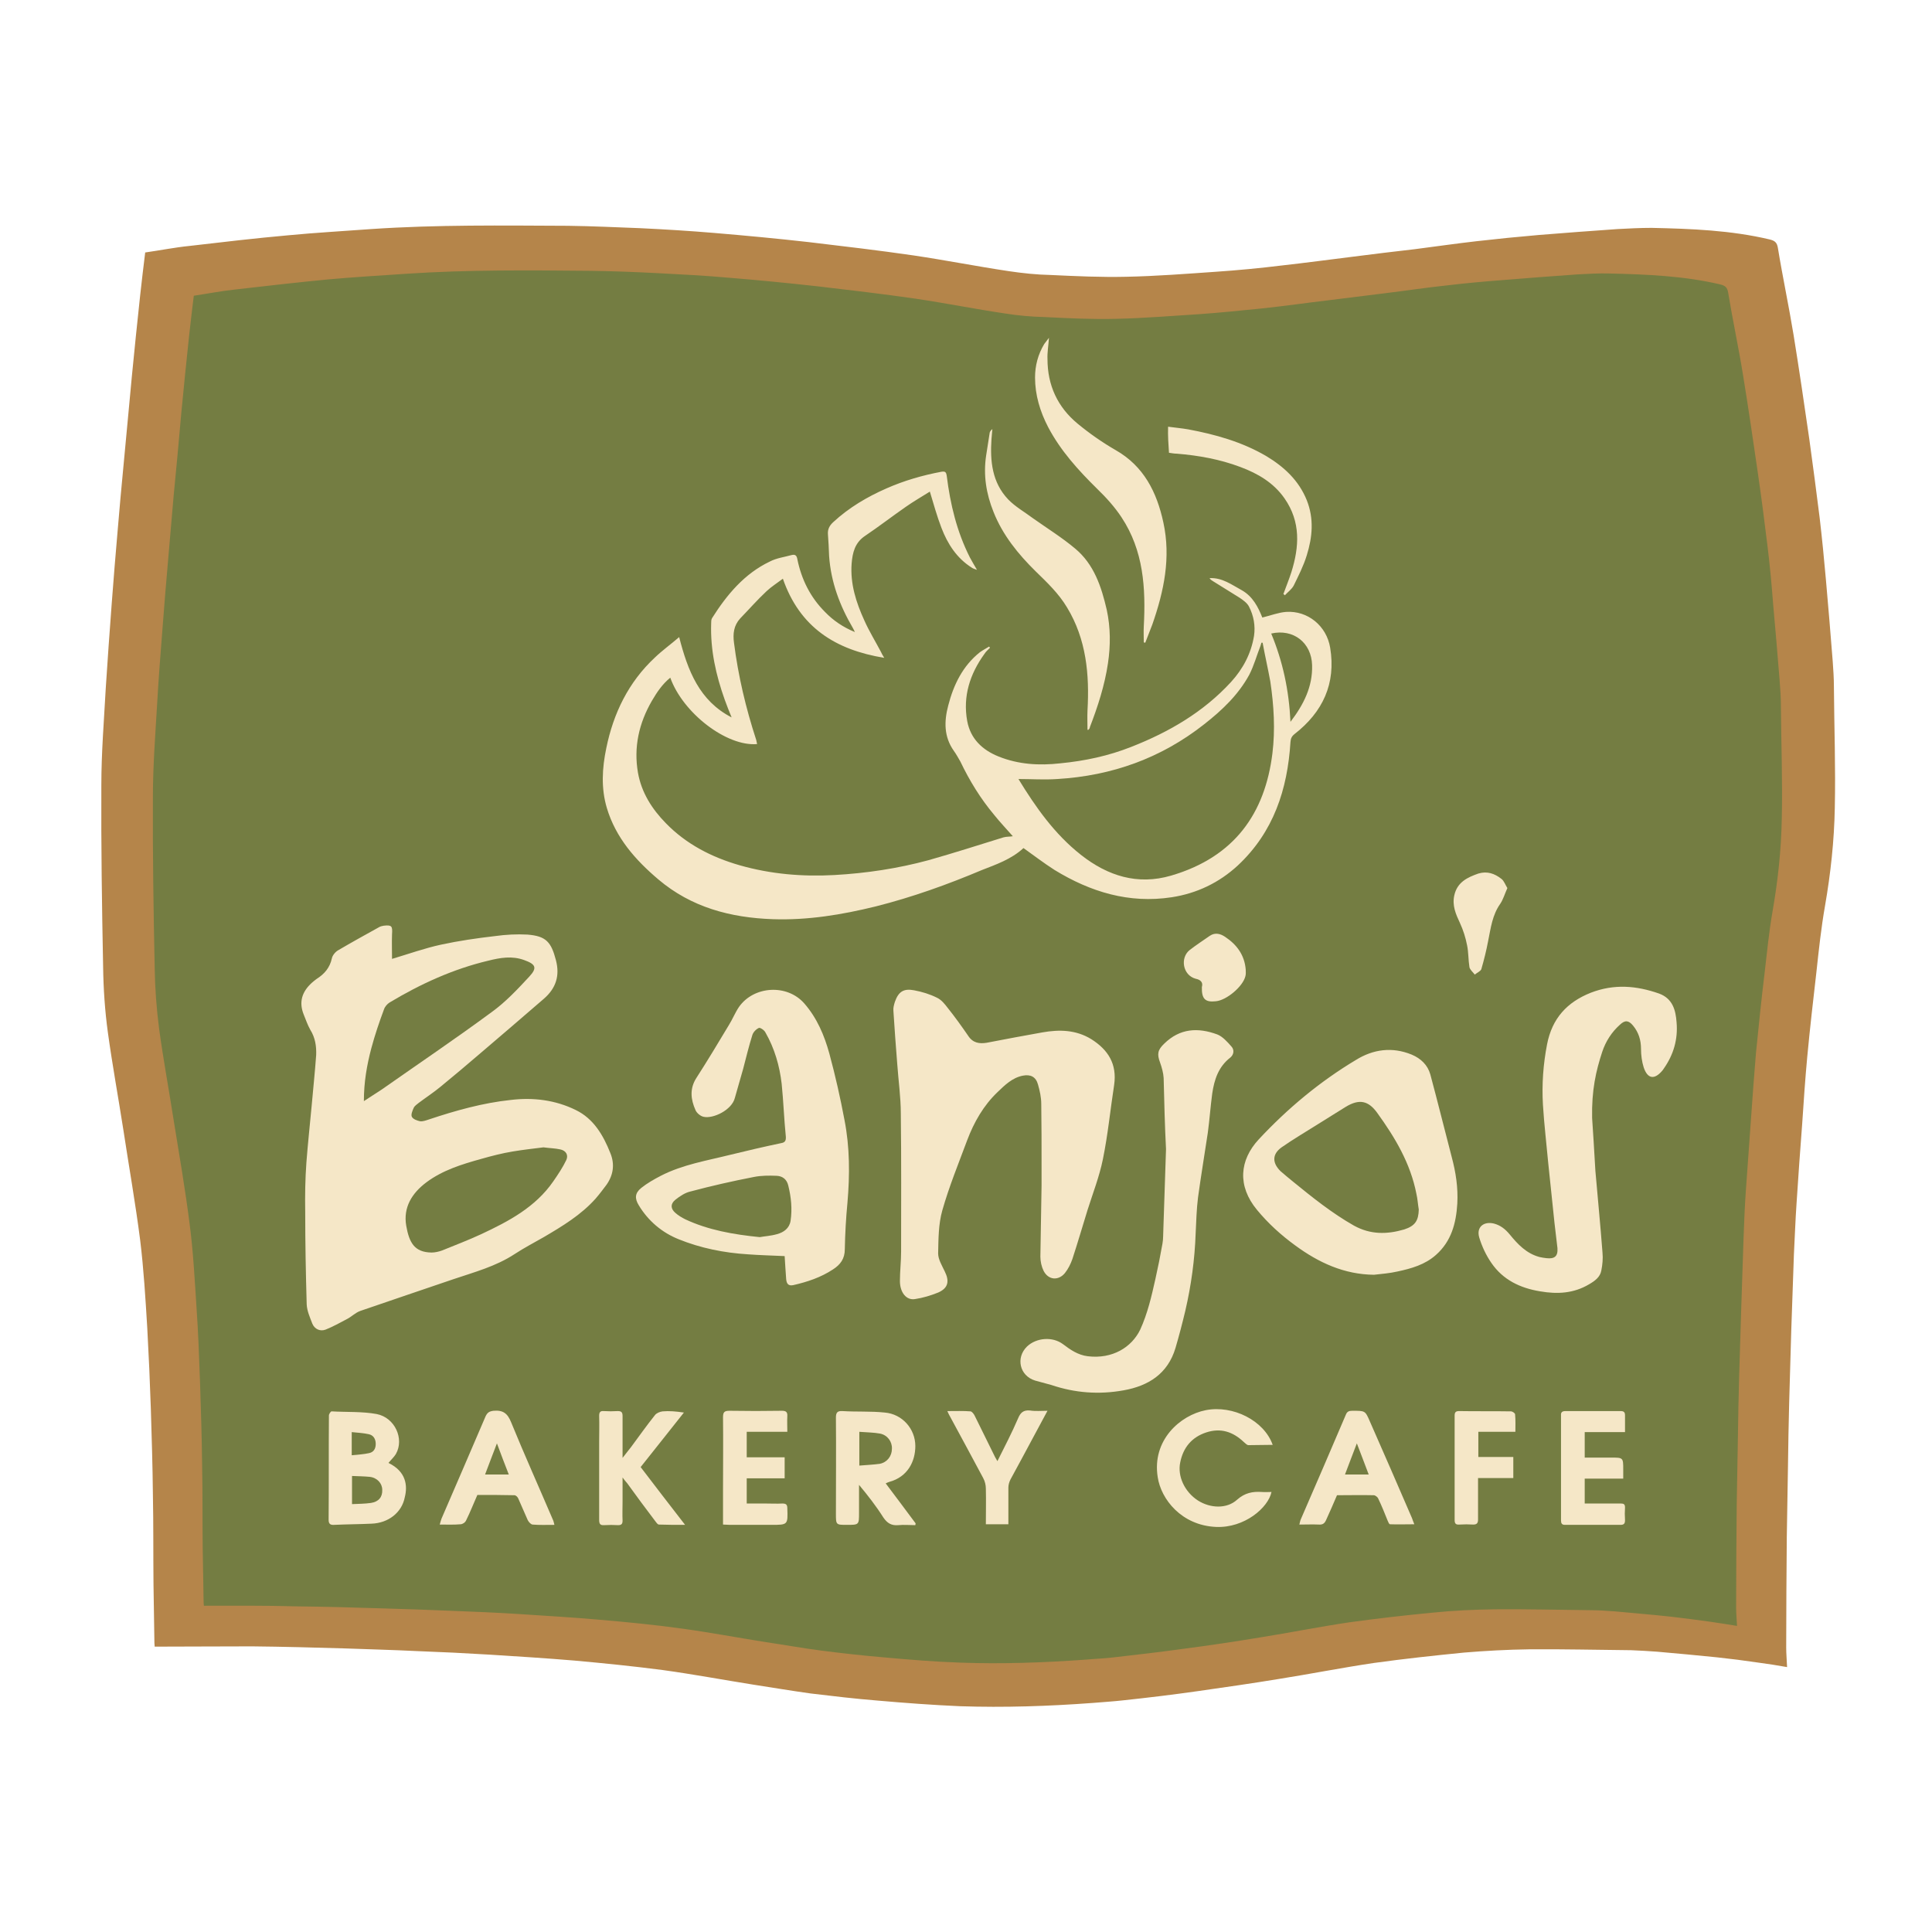
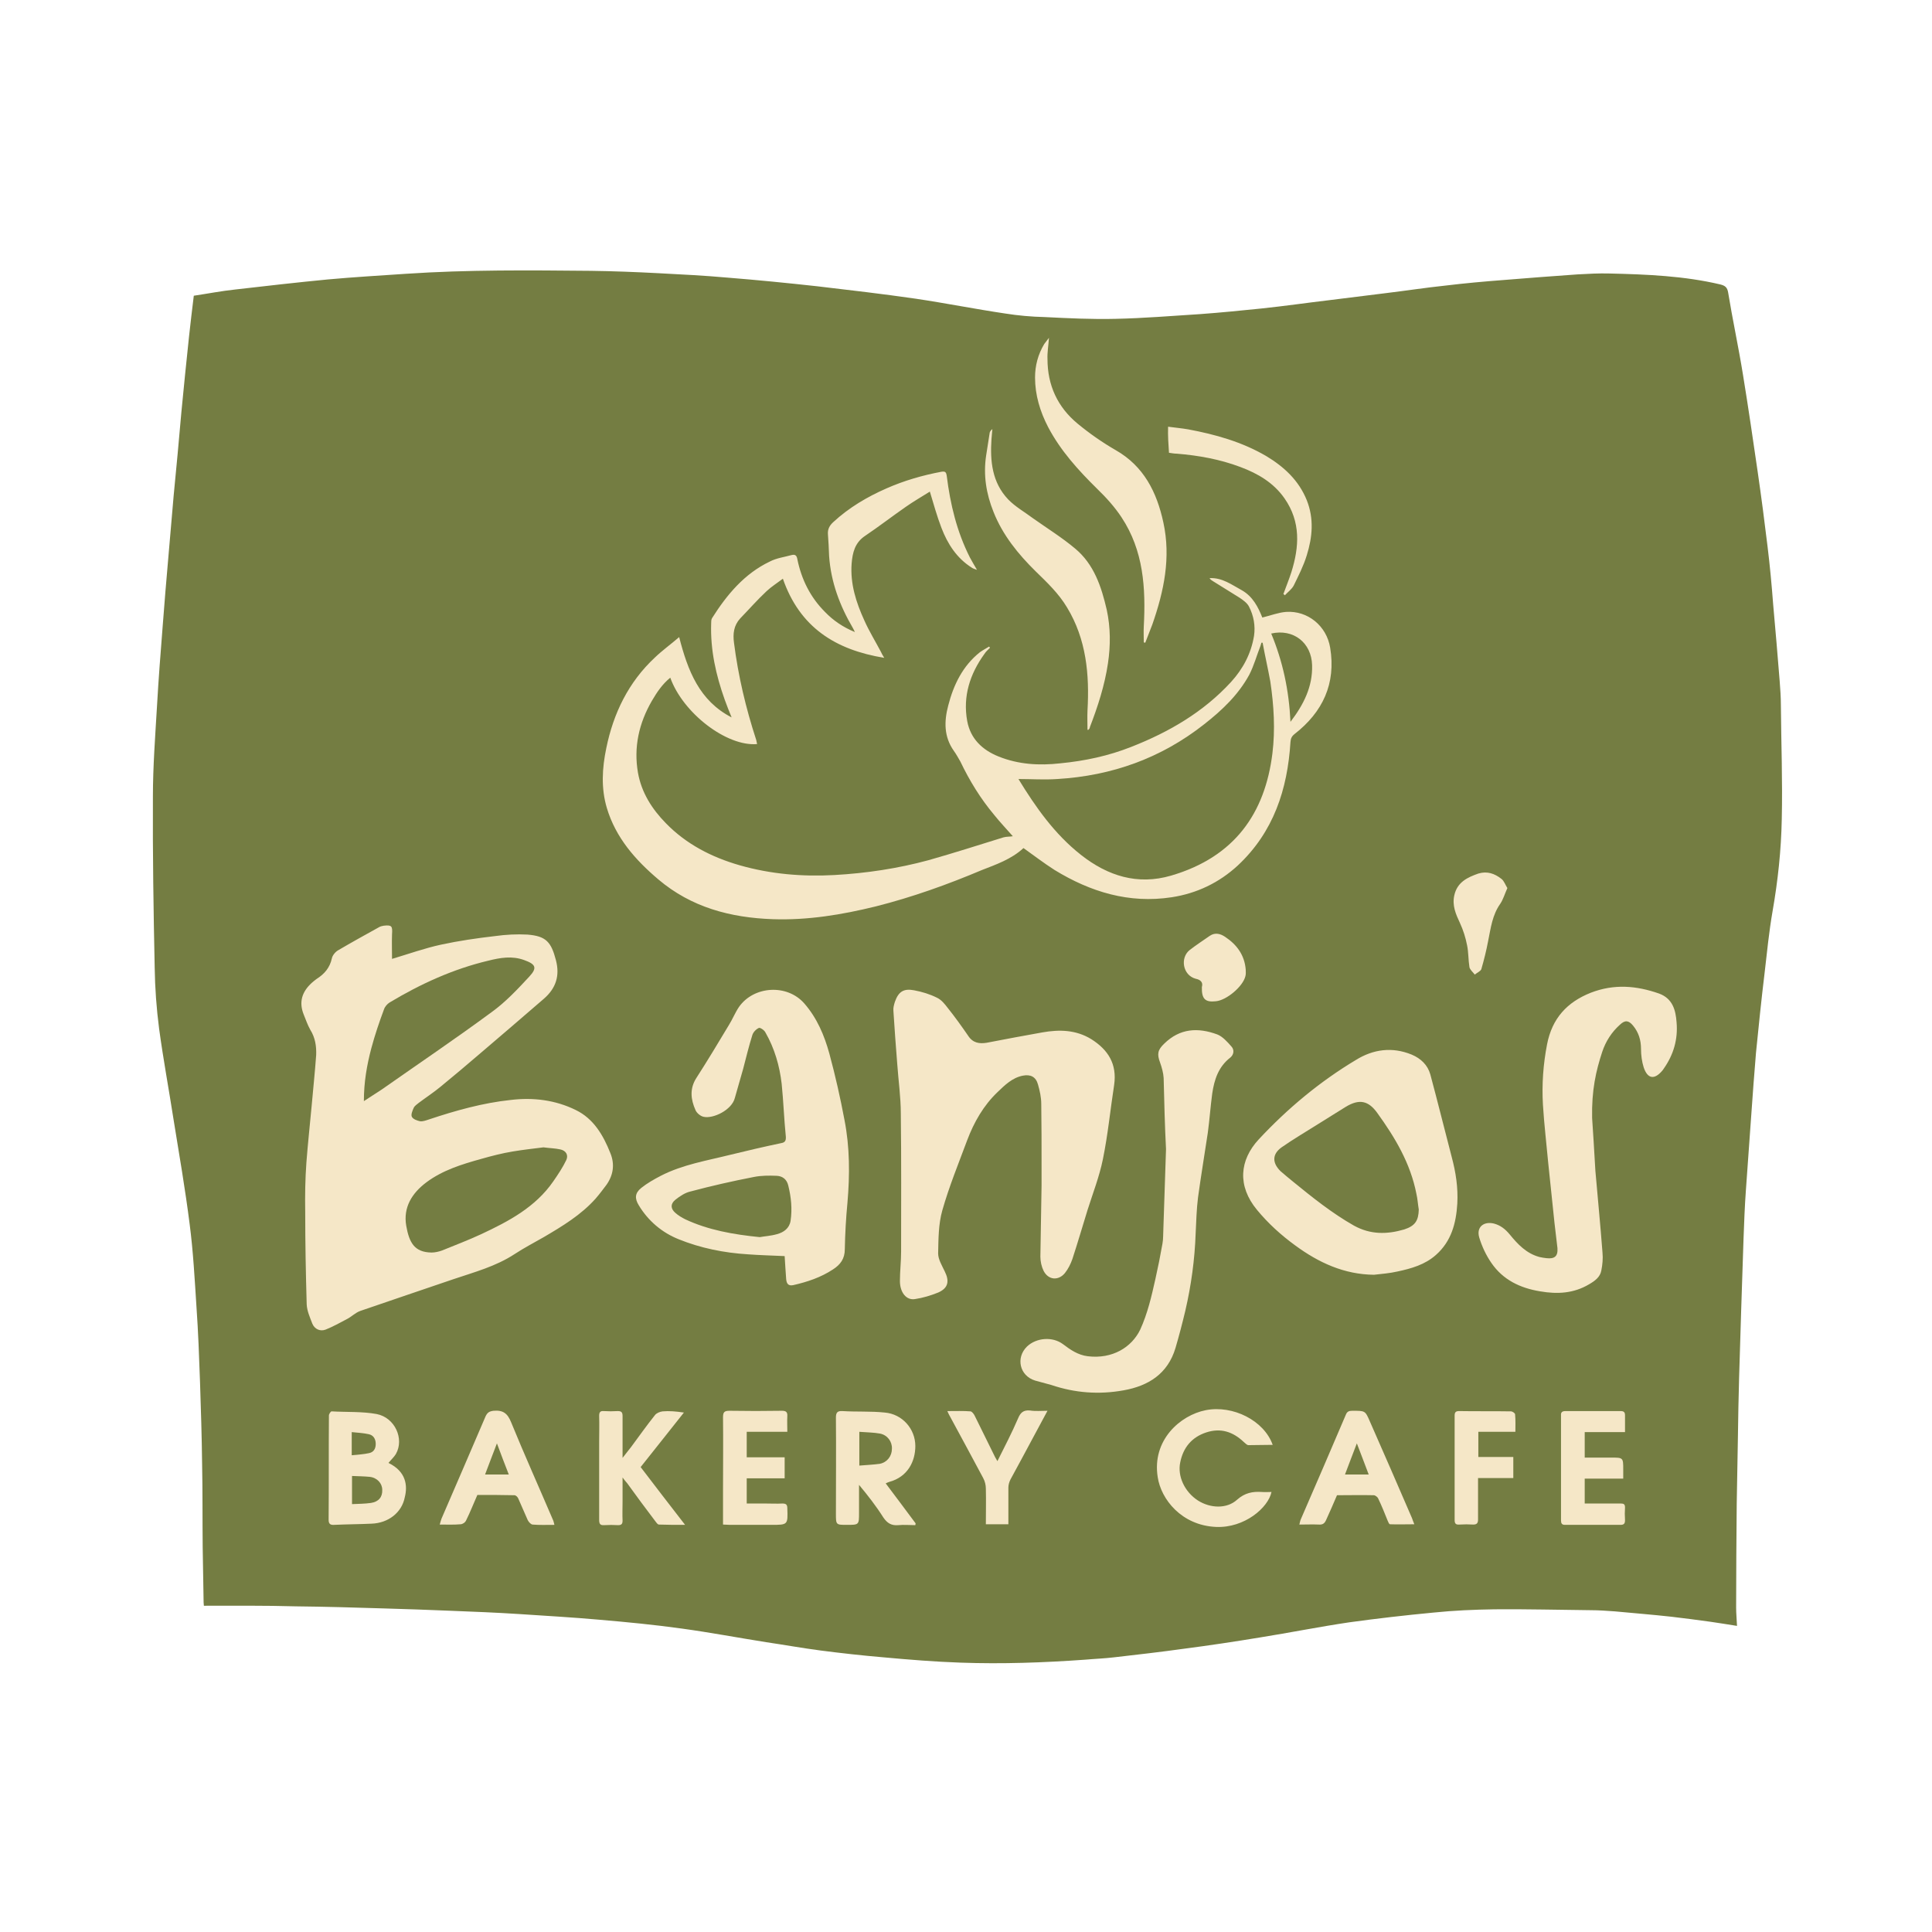
<svg xmlns="http://www.w3.org/2000/svg" version="1.1" id="layer" x="0px" y="0px" viewBox="0 0 652 652" style="enable-background:new 0 0 652 652;" xml:space="preserve">
  <style type="text/css">
	.st0{fill:#B5854A;}
	.st1{fill:#F5E7C7;}
	.st2{fill:#747D42;}
</style>
-   <path class="st0" d="M52.2,555.7c-0.1-1.1-0.1-1.5-0.1-2c-0.1-6.4-0.2-12.7-0.3-19.1c-0.1-10.1,0-20.1-0.2-30.2  c-0.1-9.7-0.4-19.4-0.7-29.1c-0.3-9-0.7-18-1.2-27.1c-0.6-9.9-1.2-19.9-2.4-29.7c-1.6-12.5-3.8-24.9-5.7-37.4  c-1.7-10.9-3.7-21.8-5.2-32.7c-1-7.3-1.5-14.7-1.6-22.1c-0.4-20.4-0.7-40.8-0.6-61.3c0-11,0.9-21.9,1.5-32.9  c0.6-9.5,1.3-18.9,2-28.4c0.6-8.2,1.3-16.4,2-24.6c0.6-7.4,1.3-14.8,2-22.2c0.9-9.9,1.9-19.9,2.8-29.9c0.9-9.1,1.8-18.2,2.8-27.3  c0.5-4.7,1.1-9.5,1.7-14.5c5-0.7,9.9-1.7,14.9-2.2c11.1-1.3,22.2-2.6,33.4-3.6c9.3-0.9,18.7-1.4,28-2.1c22.1-1.5,44.3-1.2,66.4-1.1  c8.1,0.1,16.2,0.5,24.3,0.8c8.3,0.4,16.6,0.9,24.9,1.6c10.7,0.9,21.4,1.9,32,3.1c11.8,1.4,23.7,2.8,35.4,4.5  c10.8,1.6,21.4,3.7,32.1,5.3c4.7,0.7,9.4,1.2,14.2,1.3c8.5,0.4,17,0.8,25.5,0.6c10.1-0.2,20.3-1,30.4-1.7c7.3-0.5,14.7-1.2,22-2.1  c8.1-0.9,16.2-2,24.3-3c6.9-0.9,13.7-1.7,20.6-2.5c7-0.9,13.9-1.9,20.9-2.7c7-0.8,14-1.5,21-2.1c8.9-0.7,17.7-1.4,26.6-2  c3.8-0.2,7.6-0.4,11.5-0.4c13.4,0.3,26.7,0.8,39.8,3.9c1.6,0.4,2.5,0.9,2.8,2.9c1.6,9.8,3.7,19.6,5.3,29.4  c1.9,11.7,3.6,23.4,5.3,35.1c1.2,8.8,2.4,17.7,3.5,26.6c0.8,6.9,1.5,13.9,2.1,20.8c0.8,9.2,1.6,18.4,2.3,27.6  c0.2,2.8,0.4,5.7,0.4,8.5c0.1,13.7,0.6,27.4,0.3,41c-0.2,11-1.4,22.1-3.3,33c-1.3,7.4-2.1,14.9-2.9,22.3c-1.1,9.6-2.2,19.1-3.1,28.7  c-0.7,7.5-1.2,15-1.7,22.5c-0.7,8.9-1.3,17.8-1.9,26.8c-0.4,5.8-0.6,11.6-0.9,17.4c-0.3,8.6-0.6,17.2-0.9,25.8  c-0.2,8.1-0.5,16.2-0.7,24.3c-0.2,7.1-0.3,14.2-0.4,21.2c-0.1,8-0.3,16-0.4,24c-0.1,12.4-0.2,24.8-0.2,37.3c0,2.1,0.2,4.2,0.3,6.6  c-3.4-0.6-6.5-1.1-9.6-1.5c-4.7-0.7-9.4-1.3-14.1-1.8c-6.7-0.7-13.5-1.3-20.2-1.9c-2.9-0.2-5.8-0.4-8.7-0.5  c-11.5-0.1-23-0.4-34.5-0.3c-7.3,0.1-14.7,0.5-21.9,1.1c-10.1,1-20.3,2.1-30.4,3.5c-10.8,1.6-21.4,3.7-32.1,5.4  c-9.1,1.5-18.2,2.8-27.3,4.1c-8.4,1.2-16.7,2.2-25.1,3.1c-3.5,0.4-7,0.6-10.5,0.9c-14.9,1.1-29.8,1.6-44.7,1.1  c-9.3-0.4-18.6-1.1-27.8-1.9c-7.5-0.6-15.1-1.5-22.6-2.4c-6.5-0.9-13-2-19.5-3c-10.1-1.6-20.2-3.5-30.4-4.9  c-9.9-1.3-19.9-2.3-29.8-3.2c-9.5-0.8-19.1-1.4-28.6-2c-8.2-0.5-16.3-0.9-24.5-1.2c-8.1-0.4-16.1-0.6-24.2-0.9  c-10.5-0.3-21-0.6-31.5-0.7C74.1,555.6,63.2,555.7,52.2,555.7" />
-   <path class="st1" d="M70.5,540.4c-0.1-1-0.1-1.4-0.1-1.8c-0.1-5.9-0.2-11.9-0.3-17.8c-0.1-9.4,0-18.7-0.2-28.1  c-0.1-9.1-0.4-18.1-0.7-27.2c-0.3-8.4-0.6-16.8-1.2-25.3c-0.6-9.3-1.1-18.6-2.2-27.8c-1.5-11.7-3.5-23.3-5.4-34.9  c-1.6-10.2-3.5-20.3-4.8-30.5c-0.9-6.8-1.4-13.7-1.5-20.6c-0.4-19.1-0.7-38.1-0.6-57.2c0-10.2,0.8-20.4,1.4-30.7  c0.5-8.8,1.2-17.7,1.9-26.5c0.6-7.7,1.2-15.3,1.9-23c0.6-6.9,1.2-13.8,1.8-20.8c0.9-9.3,1.7-18.6,2.6-27.9c0.8-8.5,1.7-17,2.6-25.5  c0.5-4.4,1-8.9,1.5-13.6c4.6-0.7,9.3-1.6,13.9-2.1c10.4-1.2,20.7-2.4,31.1-3.4c8.7-0.8,17.4-1.3,26.1-1.9c20.6-1.4,41.3-1.1,62-1  c7.6,0.1,15.1,0.4,22.7,0.8c7.7,0.4,15.5,0.8,23.2,1.5c10,0.8,20,1.7,29.9,2.9c11,1.3,22.1,2.6,33.1,4.2c10,1.5,20,3.4,30,4.9  c4.4,0.7,8.8,1.1,13.2,1.2c8,0.3,15.9,0.8,23.8,0.6c9.5-0.2,18.9-1,28.4-1.6c6.9-0.5,13.7-1.2,20.6-1.9c7.6-0.8,15.1-1.9,22.6-2.8  c6.4-0.8,12.8-1.6,19.2-2.4c6.5-0.8,13-1.7,19.5-2.5c6.5-0.8,13.1-1.4,19.6-1.9c8.3-0.7,16.6-1.3,24.9-1.8c3.5-0.2,7.1-0.4,10.7-0.3  c12.5,0.3,24.9,0.8,37.2,3.6c1.5,0.4,2.3,0.9,2.6,2.7c1.5,9.2,3.5,18.3,5,27.5c1.8,10.9,3.4,21.8,4.9,32.8  c1.2,8.3,2.3,16.6,3.3,24.9c0.8,6.5,1.4,12.9,1.9,19.4c0.8,8.6,1.5,17.1,2.2,25.7c0.2,2.6,0.3,5.3,0.4,7.9  c0.1,12.8,0.6,25.6,0.3,38.3c-0.2,10.3-1.3,20.6-3,30.8c-1.2,6.9-1.9,13.9-2.7,20.8c-1,8.9-2,17.8-2.9,26.8c-0.6,7-1.1,14-1.6,21  c-0.6,8.3-1.2,16.7-1.7,25c-0.3,5.4-0.6,10.8-0.8,16.3c-0.3,8-0.5,16-0.8,24c-0.2,7.6-0.5,15.1-0.7,22.7c-0.2,6.6-0.3,13.2-0.4,19.8  c-0.1,7.5-0.3,14.9-0.3,22.4c-0.1,11.6-0.2,23.2-0.2,34.8c0,2,0.2,3.9,0.3,6.1c-3.2-0.5-6-1-8.9-1.4c-4.4-0.6-8.8-1.2-13.2-1.7  c-6.3-0.7-12.6-1.2-18.9-1.7c-2.7-0.2-5.4-0.4-8.1-0.4c-10.7-0.1-21.5-0.3-32.2-0.3c-6.8,0.1-13.7,0.4-20.5,1  c-9.5,0.9-18.9,1.9-28.3,3.3c-10,1.5-20,3.4-29.9,5.1c-8.5,1.4-17,2.7-25.5,3.8c-7.8,1.1-15.6,2-23.4,2.9c-3.2,0.3-6.5,0.5-9.8,0.8  c-13.9,1-27.8,1.5-41.8,1c-8.7-0.3-17.3-1-26-1.7c-7-0.6-14.1-1.4-21.1-2.3c-6.1-0.8-12.1-1.8-18.2-2.8c-9.5-1.5-18.9-3.3-28.4-4.6  c-9.3-1.3-18.5-2.2-27.8-3c-8.9-0.8-17.8-1.3-26.7-1.9c-7.6-0.5-15.2-0.8-22.9-1.1c-7.5-0.3-15-0.6-22.5-0.8  c-9.8-0.3-19.6-0.6-29.4-0.7C90.9,540.3,80.8,540.4,70.5,540.4" />
+   <path class="st1" d="M70.5,540.4c-0.1-1-0.1-1.4-0.1-1.8c-0.1-5.9-0.2-11.9-0.3-17.8c-0.1-9.4,0-18.7-0.2-28.1  c-0.1-9.1-0.4-18.1-0.7-27.2c-0.3-8.4-0.6-16.8-1.2-25.3c-0.6-9.3-1.1-18.6-2.2-27.8c-1.5-11.7-3.5-23.3-5.4-34.9  c-1.6-10.2-3.5-20.3-4.8-30.5c-0.9-6.8-1.4-13.7-1.5-20.6c-0.4-19.1-0.7-38.1-0.6-57.2c0-10.2,0.8-20.4,1.4-30.7  c0.5-8.8,1.2-17.7,1.9-26.5c0.6-7.7,1.2-15.3,1.9-23c0.6-6.9,1.2-13.8,1.8-20.8c0.9-9.3,1.7-18.6,2.6-27.9c0.8-8.5,1.7-17,2.6-25.5  c0.5-4.4,1-8.9,1.5-13.6c4.6-0.7,9.3-1.6,13.9-2.1c10.4-1.2,20.7-2.4,31.1-3.4c8.7-0.8,17.4-1.3,26.1-1.9c20.6-1.4,41.3-1.1,62-1  c7.6,0.1,15.1,0.4,22.7,0.8c7.7,0.4,15.5,0.8,23.2,1.5c10,0.8,20,1.7,29.9,2.9c11,1.3,22.1,2.6,33.1,4.2c10,1.5,20,3.4,30,4.9  c4.4,0.7,8.8,1.1,13.2,1.2c8,0.3,15.9,0.8,23.8,0.6c9.5-0.2,18.9-1,28.4-1.6c6.9-0.5,13.7-1.2,20.6-1.9c7.6-0.8,15.1-1.9,22.6-2.8  c6.4-0.8,12.8-1.6,19.2-2.4c6.5-0.8,13-1.7,19.5-2.5c6.5-0.8,13.1-1.4,19.6-1.9c8.3-0.7,16.6-1.3,24.9-1.8c3.5-0.2,7.1-0.4,10.7-0.3  c12.5,0.3,24.9,0.8,37.2,3.6c1.5,0.4,2.3,0.9,2.6,2.7c1.5,9.2,3.5,18.3,5,27.5c1.8,10.9,3.4,21.8,4.9,32.8  c1.2,8.3,2.3,16.6,3.3,24.9c0.8,6.5,1.4,12.9,1.9,19.4c0.8,8.6,1.5,17.1,2.2,25.7c0.2,2.6,0.3,5.3,0.4,7.9  c0.1,12.8,0.6,25.6,0.3,38.3c-0.2,10.3-1.3,20.6-3,30.8c-1.2,6.9-1.9,13.9-2.7,20.8c-1,8.9-2,17.8-2.9,26.8c-0.6,7-1.1,14-1.6,21  c-0.6,8.3-1.2,16.7-1.7,25c-0.3,5.4-0.6,10.8-0.8,16.3c-0.2,7.6-0.5,15.1-0.7,22.7c-0.2,6.6-0.3,13.2-0.4,19.8  c-0.1,7.5-0.3,14.9-0.3,22.4c-0.1,11.6-0.2,23.2-0.2,34.8c0,2,0.2,3.9,0.3,6.1c-3.2-0.5-6-1-8.9-1.4c-4.4-0.6-8.8-1.2-13.2-1.7  c-6.3-0.7-12.6-1.2-18.9-1.7c-2.7-0.2-5.4-0.4-8.1-0.4c-10.7-0.1-21.5-0.3-32.2-0.3c-6.8,0.1-13.7,0.4-20.5,1  c-9.5,0.9-18.9,1.9-28.3,3.3c-10,1.5-20,3.4-29.9,5.1c-8.5,1.4-17,2.7-25.5,3.8c-7.8,1.1-15.6,2-23.4,2.9c-3.2,0.3-6.5,0.5-9.8,0.8  c-13.9,1-27.8,1.5-41.8,1c-8.7-0.3-17.3-1-26-1.7c-7-0.6-14.1-1.4-21.1-2.3c-6.1-0.8-12.1-1.8-18.2-2.8c-9.5-1.5-18.9-3.3-28.4-4.6  c-9.3-1.3-18.5-2.2-27.8-3c-8.9-0.8-17.8-1.3-26.7-1.9c-7.6-0.5-15.2-0.8-22.9-1.1c-7.5-0.3-15-0.6-22.5-0.8  c-9.8-0.3-19.6-0.6-29.4-0.7C90.9,540.3,80.8,540.4,70.5,540.4" />
  <path class="st2" d="M68.8,541.9c-0.1-1-0.1-1.4-0.1-1.9c-0.1-6-0.2-12-0.3-17.9c-0.1-9.5,0-18.9-0.2-28.3  c-0.1-9.1-0.4-18.2-0.7-27.4c-0.3-8.5-0.6-16.9-1.2-25.4c-0.6-9.3-1.1-18.7-2.3-27.9c-1.5-11.8-3.5-23.4-5.4-35.1  c-1.6-10.3-3.5-20.5-4.9-30.8c-0.9-6.9-1.4-13.8-1.5-20.7c-0.4-19.2-0.7-38.4-0.6-57.6c0-10.3,0.8-20.6,1.4-30.9  c0.5-8.9,1.2-17.8,1.9-26.7c0.6-7.7,1.2-15.4,1.9-23.1c0.6-7,1.2-13.9,1.8-20.9c0.9-9.3,1.8-18.7,2.6-28.1  c0.8-8.5,1.7-17.1,2.6-25.7c0.5-4.4,1-9,1.6-13.7c4.7-0.7,9.3-1.6,14-2.1c10.4-1.2,20.9-2.4,31.3-3.4c8.8-0.8,17.5-1.3,26.3-1.9  c20.8-1.4,41.6-1.2,62.4-1c7.6,0.1,15.2,0.4,22.8,0.8c7.8,0.4,15.6,0.8,23.4,1.5c10,0.8,20.1,1.8,30.1,2.9  c11.1,1.3,22.2,2.6,33.3,4.2c10.1,1.5,20.1,3.5,30.2,5c4.4,0.7,8.9,1.1,13.3,1.2c8,0.4,16,0.8,24,0.6c9.5-0.2,19.1-1,28.6-1.6  c6.9-0.5,13.8-1.2,20.7-1.9c7.6-0.8,15.2-1.9,22.8-2.8c6.5-0.8,12.9-1.6,19.3-2.4c6.6-0.8,13.1-1.8,19.7-2.5  c6.6-0.8,13.2-1.4,19.8-1.9c8.3-0.7,16.7-1.3,25-1.9c3.6-0.2,7.2-0.4,10.8-0.3c12.6,0.3,25.1,0.8,37.4,3.7c1.5,0.4,2.3,0.9,2.6,2.7  c1.5,9.2,3.5,18.4,5,27.7c1.8,11,3.4,22,5,33c1.2,8.3,2.3,16.7,3.3,25c0.8,6.5,1.4,13,1.9,19.6c0.8,8.7,1.5,17.3,2.2,25.9  c0.2,2.7,0.4,5.3,0.4,8c0.1,12.9,0.6,25.7,0.3,38.6c-0.2,10.4-1.3,20.7-3.1,31c-1.2,6.9-1.9,14-2.7,20.9c-1.1,9-2,18-2.9,26.9  c-0.6,7-1.1,14.1-1.6,21.1c-0.6,8.4-1.2,16.8-1.8,25.2c-0.4,5.5-0.6,10.9-0.8,16.4c-0.3,8.1-0.5,16.1-0.8,24.2  c-0.2,7.6-0.5,15.2-0.7,22.9c-0.2,6.6-0.3,13.3-0.4,19.9c-0.1,7.5-0.3,15-0.4,22.5c-0.1,11.7-0.2,23.3-0.2,35c0,2,0.2,3.9,0.3,6.2  c-3.2-0.5-6.1-1-9-1.4c-4.4-0.6-8.8-1.2-13.2-1.7c-6.3-0.7-12.7-1.2-19-1.8c-2.7-0.2-5.5-0.4-8.2-0.4c-10.8-0.1-21.6-0.4-32.4-0.3  c-6.9,0.1-13.8,0.4-20.6,1.1c-9.5,0.9-19.1,2-28.5,3.3c-10.1,1.5-20.1,3.5-30.1,5.1c-8.5,1.4-17.1,2.7-25.6,3.8  c-7.9,1.1-15.7,2-23.6,2.9c-3.3,0.4-6.5,0.5-9.8,0.8c-14,1-28,1.5-42,1c-8.7-0.3-17.4-1-26.1-1.8c-7.1-0.6-14.2-1.4-21.2-2.3  c-6.1-0.8-12.2-1.9-18.3-2.8c-9.5-1.5-19-3.3-28.5-4.6c-9.3-1.3-18.7-2.2-28-3c-9-0.8-17.9-1.3-26.9-1.9c-7.7-0.5-15.3-0.8-23-1.1  c-7.6-0.3-15.1-0.6-22.7-0.8c-9.9-0.3-19.7-0.6-29.6-0.7C89.3,541.8,79.1,541.9,68.8,541.9 M132.3,323.6c0-2.7-0.1-5.5,0-8.3  c0.2-2.8-0.1-3.2-2.8-2.9c-0.5,0.1-1,0.2-1.4,0.4c-4.7,2.6-9.4,5.2-14,7.9c-0.9,0.5-1.9,1.7-2.1,2.7c-0.7,3.2-2.5,5.3-5.2,7  c-0.6,0.4-1.1,0.9-1.6,1.3c-3.3,3-4.4,6.5-2.7,10.7c0.7,1.7,1.3,3.5,2.2,5.1c1.7,2.7,2.1,5.6,2,8.5c-0.4,5.6-1,11.3-1.5,16.9  c-0.6,6.5-1.3,12.9-1.8,19.4c-0.4,5.5-0.5,11.2-0.4,16.8c0,10.4,0.2,20.7,0.5,31.1c0.1,2.2,1.1,4.4,1.9,6.5c0.8,1.9,2.7,2.7,4.5,2  c2.5-1,4.8-2.3,7.1-3.5c1.6-0.8,2.9-2.2,4.6-2.8c10.4-3.6,20.9-7.1,31.4-10.7c7.1-2.4,14.3-4.3,20.7-8.5c3.2-2.1,6.5-3.8,9.8-5.7  c6.3-3.7,12.6-7.5,17.5-13c1.3-1.5,2.5-3.1,3.7-4.7c2.3-3.3,2.8-6.9,1.3-10.6c-2.4-6.1-5.7-11.7-11.7-14.6  c-6.9-3.4-14.4-4.3-21.9-3.4c-9.5,1-18.7,3.6-27.7,6.6c-0.9,0.3-2,0.7-2.9,0.6c-1-0.2-2.4-0.7-2.8-1.5c-0.4-0.7,0.2-2.1,0.6-3  c0.3-0.7,1.1-1.2,1.7-1.7c2.4-1.8,5-3.5,7.3-5.4c4.4-3.6,8.8-7.3,13.1-11c7.3-6.2,14.6-12.5,21.9-18.8c4-3.5,5.4-7.7,4-13  c-1.6-6.1-3.3-8.1-9.6-8.6c-3.6-0.2-7.3,0-10.9,0.5c-6.1,0.7-12.3,1.6-18.3,2.9C143.3,320,138,321.9,132.3,323.6 M345.4,286.2  c3.5,2.5,6.9,5.1,10.5,7.4c12.1,7.4,25.1,11.4,39.5,9.2c8.5-1.3,16-4.9,22.3-10.7c12.1-11.3,16.8-25.7,17.8-41.7  c0.1-1.2,0.4-1.9,1.4-2.7c9.5-7.4,14-17,12-29.1c-1.2-7.4-7.6-12.6-14.9-12.1c-2.6,0.2-5.1,1.2-8,1.9c-1.4-3.5-3.2-7.1-6.9-9.2  c-3.5-1.9-6.6-4.3-10.9-4.1c0.3,0.5,0.6,0.7,1.1,1c3,1.9,6,3.7,9,5.6c1.2,0.8,2.6,1.8,3.2,3c1.6,3.1,2.2,6.5,1.7,9.9  c-1,6-3.7,11.1-7.8,15.6c-9.3,10.1-20.8,16.8-33.5,21.8c-7.8,3.1-15.8,4.8-24.1,5.6c-7.1,0.8-14.1,0.4-20.8-2.3  c-5.5-2.2-9.5-6-10.6-12c-1.5-8.3,0.9-15.8,5.8-22.6c0.5-0.8,1.2-1.4,1.9-2.1c-0.1-0.1-0.2-0.3-0.3-0.4c-1,0.6-2.1,1.2-3.1,1.9  c-5.8,4.6-8.9,11-10.7,18c-1.4,5.3-1.5,10.5,1.9,15.3c0.8,1.1,1.5,2.4,2.2,3.6c3.1,6.5,6.8,12.5,11.4,18c2,2.5,4.2,4.8,6.3,7.2  c-1.1,0.2-2.2,0.1-3.2,0.4c-8.4,2.6-16.8,5.3-25.3,7.7c-10.3,2.8-21,4.4-31.7,5c-10.8,0.6-21.5-0.3-32-3.3  c-9.4-2.7-18-7.1-24.9-14.2c-4.7-4.8-8.2-10.3-9.4-17c-1.5-8.6,0.3-16.7,4.7-24.3c1.7-2.9,3.5-5.6,6.2-7.8  c4.3,12,19.1,23.3,29.3,22.4c-0.1-0.5-0.2-1-0.3-1.4c-3.5-10.7-6.1-21.7-7.5-32.8c-0.4-3-0.1-5.8,2.1-8.2c3-3.1,5.8-6.3,8.9-9.2  c1.6-1.5,3.5-2.7,5.5-4.2c5.7,16.4,17.7,24,34.2,26.7c-0.6-1-0.9-1.5-1.1-2c-1.9-3.6-4-7-5.6-10.6c-2.8-6.1-4.8-12.4-4.3-19.2  c0.3-3.7,1.1-7.1,4.6-9.4c4.6-3.1,9-6.5,13.6-9.7c2.7-1.9,5.5-3.5,8.2-5.2c1.3,4.3,2.4,8.3,3.9,12.2c2.1,5.5,5.2,10.3,10.3,13.5  c0.4,0.3,0.9,0.4,1.7,0.7c-1-1.7-1.7-2.9-2.4-4.2c-4.4-8.7-6.6-17.9-7.8-27.5c-0.2-1.3-0.5-1.6-1.8-1.4c-6.4,1.2-12.6,3-18.5,5.6  c-6.6,2.9-12.7,6.5-18,11.4c-1.2,1.1-1.9,2.3-1.8,4c0.2,2.5,0.3,4.9,0.4,7.4c0.6,8.8,3.6,16.8,8,24.3c0.2,0.3,0.4,0.8,0.7,1.4  c-4.1-1.7-7.3-3.9-10.1-6.8c-4.9-4.9-7.9-10.9-9.3-17.7c-0.2-1.2-0.6-1.8-1.9-1.5c-2.5,0.7-5.1,1-7.4,2.2  c-8.6,4.1-14.5,11.2-19.5,19.1c-0.3,0.5-0.3,1.2-0.3,1.8c-0.3,8.9,1.6,17.4,4.6,25.8c0.7,2,1.5,3.9,2.3,5.9  c-10.9-5.6-14.8-15.8-17.7-27.1c-2.9,2.5-5.7,4.5-8.2,6.9c-8.9,8.3-14,18.8-16.4,30.6c-1.4,6.7-1.8,13.5,0.2,20.2  c3,10,9.6,17.5,17.4,24.1c11.1,9.4,24.3,12.9,38.6,13.4c11.8,0.4,23.3-1.5,34.7-4.3c12.3-3.1,24.3-7.4,35.9-12.3  C336,291.8,341.3,290,345.4,286.2 M351.5,393.4L351.5,393.4c0,2.2,0,4.5,0,6.7c-0.1,8-0.3,16-0.4,24c0,1.6,0.4,3.4,1.1,4.8  c1.6,3.1,5,3.4,7.2,0.7c1.1-1.4,1.9-3,2.5-4.7c1.8-5.5,3.4-11,5.1-16.5c1.8-5.7,4-11.3,5.2-17.2c1.7-8.3,2.5-16.7,3.8-25.1  c1-7-2-11.8-7.7-15.4c-5.2-3.2-10.8-3.3-16.5-2.3c-6.3,1.1-12.5,2.3-18.8,3.5c-2.5,0.4-4.7,0.1-6.3-2.4c-2.2-3.2-4.5-6.4-6.9-9.4  c-1-1.3-2.1-2.7-3.6-3.4c-2.4-1.2-5-2-7.7-2.5c-3.6-0.7-5.3,0.5-6.5,3.9c-0.3,1-0.6,2-0.5,3c0.4,6,0.8,12,1.3,18  c0.4,5.6,1.2,11.2,1.2,16.7c0.2,15.5,0.1,31.1,0.1,46.6c0,3.3-0.4,6.6-0.4,9.9c0,3.9,2.2,6.6,5.1,6.1c2.7-0.4,5.3-1.2,7.8-2.2  c3.4-1.5,3.9-3.8,2.2-7.2c-0.9-1.9-2.2-4-2.2-6c0.1-4.9,0.1-9.9,1.4-14.5c2.3-8.1,5.5-15.9,8.4-23.7c2.3-6.1,5.5-11.7,10.2-16.2  c2.5-2.4,5-4.9,8.6-5.6c2.6-0.5,4.4,0.4,5.1,3c0.6,2.1,1.1,4.3,1.1,6.6C351.5,379.6,351.5,386.5,351.5,393.4 M264.8,423.9  c0.2,2.8,0.3,5.2,0.5,7.6c0.1,1.4,0.5,2.6,2.4,2.2c4.8-1.1,9.3-2.6,13.4-5.3c2.5-1.6,4-3.6,4-6.8c0.1-5.3,0.4-10.6,0.9-15.8  c0.8-9.3,0.8-18.6-1-27.8c-1.4-7.5-3.1-15-5.1-22.4c-1.7-6.2-4.2-12.1-8.5-17c-5.8-6.6-17-5.9-22,1.2c-1.3,1.9-2.2,4.2-3.4,6.1  c-3.6,6-7.2,12-11,17.9c-2.3,3.6-1.9,7.2-0.3,10.8c0.4,1,1.7,2.1,2.8,2.3c3.2,0.7,9.5-2.3,10.5-6.4c0.9-3.3,1.9-6.5,2.8-9.8  c1-3.8,1.9-7.6,3.1-11.4c0.3-1,1.3-2,2.2-2.4c0.4-0.2,1.8,0.7,2.2,1.5c3.1,5.4,4.8,11.3,5.5,17.4c0.6,5.9,0.8,11.9,1.4,17.8  c0.1,1.5-0.4,2-1.7,2.2c-5.7,1.2-11.3,2.5-17,3.9c-8,2-16.1,3.3-23.5,7.1c-2.3,1.2-4.6,2.5-6.6,4.1c-2.1,1.7-2.3,3.5-0.8,5.9  c3.2,5.3,7.9,9.2,13.4,11.4c7.4,3,15.3,4.6,23.4,5.1C256.4,423.6,260.5,423.7,264.8,423.9 M463.7,430.2c2.6-0.3,5.3-0.5,7.9-1.1  c4.7-1,9.3-2.3,13-5.6c5.2-4.6,6.8-10.7,7.2-17.3c0.3-5.4-0.5-10.6-1.9-15.8c-2.4-9.2-4.7-18.5-7.2-27.8c-0.9-3.2-3.2-5.4-6.3-6.7  c-6.6-2.7-13-1.8-18.8,1.8c-12.2,7.3-23.1,16.4-32.8,26.8c-6.5,7-7.3,15.7-0.6,23.8c3.8,4.6,8.1,8.5,12.9,12  C445,426.1,453.6,430.1,463.7,430.2 M537.3,377.3c-0.2-9.4,1.3-15.9,3.4-22.3c1.2-3.6,3.2-6.7,6-9.2c1.7-1.6,2.9-1.5,4.4,0.3  c1.9,2.3,2.7,4.9,2.7,7.9c0,2.1,0.3,4.3,0.9,6.2c1.3,3.9,3.6,4.3,6.3,1.1c0.2-0.3,0.4-0.5,0.5-0.7c3.3-4.7,4.8-9.9,4.3-15.6  c-0.3-4.1-1.3-8-5.9-9.7c-7.7-2.7-15.2-3.3-23-0.3c-8.1,3.2-13.1,8.7-14.8,17.4c-1.3,6.7-1.8,13.5-1.4,20.4  c0.4,6.6,1.2,13.2,1.8,19.8c0.7,6.7,1.4,13.4,2.1,20.1c0.3,2.8,0.7,5.7,1,8.5c0.2,2.8-1,3.7-3.7,3.4c-0.8-0.1-1.6-0.2-2.4-0.4  c-4.4-1.2-7.3-4.3-10-7.6c-1.5-1.8-3.1-3.1-5.4-3.7c-3.5-0.8-5.9,1.3-4.9,4.7c0.9,3,2.3,6,4.1,8.6c3.9,5.7,9.7,8.5,16.5,9.6  c5.8,1,11.3,0.7,16.5-2.4c1.9-1.1,3.7-2.4,4.1-4.6c0.4-2,0.6-4.1,0.4-6.1c-0.7-9.2-1.6-18.4-2.4-27.6  C538,388.3,537.6,381.5,537.3,377.3 M393.5,387.8c-0.3,9.3-0.6,18.2-0.9,27.1c-0.1,1.6,0,3.2-0.3,4.8c-0.7,4-1.5,8-2.4,12  c-1.3,5.8-2.6,11.5-5.1,17c-2.9,6-9.4,10-17.7,9c-3.3-0.4-5.9-2.2-8.4-4.1c-3.5-2.6-8.9-2.2-12.1,0.8c-3.9,3.8-2.5,9.9,2.7,11.5  c1.9,0.5,3.7,1,5.5,1.5c8,2.7,16.1,3.3,24.4,1.8c8.4-1.5,14.9-5.6,17.5-14.3c1.2-4.1,2.3-8.3,3.3-12.5c2-8.6,3.2-17.4,3.5-26.2  c0.2-4,0.3-8.1,0.8-12.1c1-7.3,2.2-14.5,3.3-21.8c0.6-4.4,0.9-8.9,1.5-13.3c0.7-4.7,2.1-9,6.1-12.1c1.2-1,1.4-2.6,0.4-3.7  c-1.4-1.6-3-3.4-4.8-4.1c-6.5-2.4-12.6-2.1-17.9,3.1c-2.2,2.1-2.5,3.5-1.4,6.4c0.6,1.7,1.1,3.5,1.2,5.2  C392.9,372,393.1,380.1,393.5,387.8 M354,114c-0.7,1-1.2,1.5-1.6,2.1c-2.1,3.5-3.1,7.3-3.1,11.3c0,5.9,1.7,11.5,4.4,16.7  c4.2,8,10.2,14.6,16.6,20.9c3,2.9,5.9,6.1,8.2,9.6c7.4,11.2,8.2,23.8,7.5,36.8c-0.1,1.8,0,3.6,0,5.4c0.2,0,0.3,0.1,0.5,0.1  c0.8-2.1,1.6-4.1,2.4-6.2c3.9-11.2,6.3-22.5,3.7-34.4c-2.2-10.2-6.6-19-16.1-24.4c-4.5-2.6-8.8-5.6-12.8-8.9  c-6.8-5.6-10.2-13-10.2-21.8C353.4,119,353.8,116.8,354,114 M367,246.3c0.2,0,0.4,0,0.4-0.1c0.2-0.2,0.4-0.5,0.4-0.8  c2.7-7,5-14.1,6.1-21.5c0.9-6,0.9-12.1-0.4-18.1c-1.8-7.8-4.3-15.4-10.7-20.7c-4.4-3.7-9.4-6.8-14.2-10.2c-2.8-2.1-6-3.9-8.4-6.4  c-5.4-5.7-6.1-12.9-5.6-20.3c0.1-1.1,0.2-2.2,0.3-3.4c-0.5,0.4-0.8,0.8-0.9,1.2c-0.4,2.6-0.8,5.1-1.2,7.7c-1,6.6,0,12.9,2.5,19.1  c3.1,7.8,8.3,14.2,14.2,20c3.9,3.8,7.8,7.5,10.6,12.2c6.5,10.7,7.6,22.6,6.9,34.8C366.9,242,367,244.2,367,246.3 M131.1,493.7  c0.9-1.1,1.9-2,2.5-3c2.9-5.1-0.3-12.3-6.5-13.5c-4.9-0.9-10.1-0.6-15.2-0.9c-0.3,0-0.9,0.9-0.9,1.4c-0.1,11.7,0,23.4-0.1,35.2  c0,1.4,0.6,1.8,1.9,1.7c4.2-0.2,8.4-0.2,12.6-0.4c5.6-0.2,10.2-3.7,11.2-8.9C137.6,501.4,137.1,496.6,131.1,493.7 M298.9,500.6  c0.5-0.2,0.8-0.4,1.2-0.5c6.3-1.7,8.8-7,8.8-12.1c0-5.8-4.4-10.8-10.3-11.3c-4.7-0.5-9.6-0.2-14.3-0.5c-1.7-0.1-2.2,0.5-2.2,2.2  c0.1,10.8,0,21.6,0,32.4c0,3.8,0,3.8,3.7,3.8c4.1,0,4.1,0,4.1-4.1v-9.4c3,3.6,5.8,7.2,8.2,11c1.3,1.9,2.7,2.8,5,2.6  c1.9-0.2,3.9,0,5.8,0c0-0.2,0.1-0.4,0.1-0.6C305.7,509.7,302.4,505.2,298.9,500.6 M451.2,504.6c4.2,0,8.3-0.1,12.4,0  c0.5,0,1.3,0.6,1.5,1.1c1.2,2.5,2.2,5,3.2,7.5c0.2,0.5,0.5,1.2,0.8,1.2c2.7,0.1,5.3,0,8.2,0c-0.4-1-0.6-1.5-0.8-2.1  c-4.7-10.9-9.4-21.7-14.2-32.6c-1.6-3.7-1.6-3.6-6-3.6c-1.1,0-1.7,0.3-2.1,1.3c-5,11.8-10.1,23.5-15.2,35.3c-0.2,0.4-0.3,1-0.5,1.8  c2.4,0,4.5-0.1,6.6,0c1.4,0.1,2-0.5,2.5-1.7C448.8,510.2,450,507.4,451.2,504.6 M187.1,514.6c-0.2-0.8-0.3-1.3-0.5-1.7  c-4.7-11-9.6-21.9-14.1-32.9c-1.2-3-2.7-4.2-6-3.9c-1.4,0.2-2,0.6-2.6,1.8c-4.9,11.5-9.9,23-14.9,34.6c-0.2,0.6-0.4,1.2-0.6,2  c2.6,0,4.8,0.1,7-0.1c0.7,0,1.6-0.6,1.9-1.3c1.4-2.8,2.5-5.7,3.8-8.6c4.2,0,8.4,0,12.5,0.1c0.5,0,1.1,0.6,1.3,1.1  c1.1,2.4,2.1,4.9,3.2,7.3c0.3,0.6,1,1.4,1.6,1.5C182.1,514.7,184.4,514.6,187.1,514.6 M429.5,487.6c-2.9-8.2-13.4-13.5-22.6-11.7  c-8.6,1.7-18.2,10.1-16.2,22.6c1.1,7.4,8,16.3,19.7,16.8c9.6,0.4,17.6-6.5,18.7-11.8c-1.1,0-2.2,0.1-3.3,0c-3.1-0.2-5.7,0.3-8.3,2.6  c-3.5,3.2-9.1,2.9-13.2,0.3c-4.5-2.9-7-8.2-6-12.9c1-5,3.9-8.5,8.8-10.1c4.9-1.6,9-0.2,12.6,3.2c0.5,0.4,1.1,1.1,1.6,1.1  C424,487.7,426.6,487.6,429.5,487.6 M216.2,495.1c4.9-6.2,9.8-12.3,14.6-18.4c-2.7-0.4-5-0.6-7.2-0.4c-0.9,0.1-2.1,0.6-2.6,1.3  c-2.8,3.5-5.4,7.2-8,10.7c-0.9,1.1-1.7,2.2-2.9,3.7c0-5.1,0-9.6,0-14.1c0-1.2-0.3-1.7-1.6-1.7c-1.6,0.1-3.2,0.1-4.8,0  c-1.2-0.1-1.5,0.5-1.5,1.6c0.1,3,0,5.9,0,9c0,8.7,0,17.4,0,26.1c0,1.3,0.3,1.9,1.7,1.8c1.6-0.1,3.1-0.1,4.7,0c1.1,0,1.5-0.4,1.5-1.5  c-0.1-2.2,0-4.3,0-6.6v-8c0.7,1,1.2,1.5,1.6,2c3.1,4.3,6.2,8.5,9.4,12.7c0.4,0.5,0.8,1.2,1.3,1.2c2.7,0.1,5.5,0.1,8.8,0.1  C225.9,507.8,221.1,501.5,216.2,495.1 M244,514.5c0.9,0,1.6,0.1,2.3,0.1c4.7,0,9.3,0,14,0c5.6,0,5.6,0,5.4-5.6  c0-1.3-0.5-1.6-1.7-1.6c-1.8,0.1-3.6,0-5.4,0H252v-8.5h12.8v-7.1H252v-8.6h13.7c0-2-0.1-3.6,0-5.3c0.1-1.4-0.5-1.8-1.8-1.8  c-5.9,0.1-11.8,0.1-17.7,0c-1.7,0-2.2,0.4-2.2,2.2c0.1,8.1,0,16.3,0,24.4V514.5 M548.4,483.4c0-2.2,0-4,0-5.8c0-1.1-0.5-1.4-1.5-1.4  c-6.2,0-12.4,0-18.6,0c-1.1,0-1.6,0.4-1.5,1.5c0,11.8,0,23.6,0,35.4c0,1,0.3,1.5,1.3,1.5c6.3,0,12.6,0,18.8,0c1.2,0,1.5-0.5,1.5-1.6  c-0.1-1.4-0.1-2.9,0-4.3c0-1-0.4-1.3-1.3-1.3c-2.1,0-4.2,0-6.3,0h-6V499h13v-3c0-4.1,0-4.1-4.1-4.1h-8.9v-8.6H548.4z M394.5,152.8  c0.8,0.1,1.7,0.3,2.6,0.3c7.4,0.6,14.6,1.9,21.5,4.5c5.9,2.2,11.2,5.3,14.9,10.6c5.5,7.9,5,16.3,2.3,24.9c-0.8,2.5-1.8,4.9-2.7,7.4  c0.2,0.1,0.4,0.2,0.5,0.4c1-1.1,2.3-2,3-3.3c1.6-3.3,3.3-6.6,4.4-10.2c1.9-6.1,2.5-12.3,0-18.6c-2.7-6.7-7.7-11.3-13.7-14.9  c-8.2-4.8-17.2-7.3-26.3-9c-2.3-0.4-4.7-0.6-6.8-0.9C394.1,147.1,394.3,149.8,394.5,152.8 M511.4,483.4c0-2.2,0.1-4.1-0.1-6.1  c0-0.4-0.9-1-1.4-1c-5.8-0.1-11.7,0-17.5-0.1c-1.1,0-1.5,0.4-1.5,1.5c0,11.7,0,23.5,0,35.2c0,1.2,0.3,1.7,1.6,1.6  c1.6-0.1,3.1-0.1,4.7,0c1.2,0,1.6-0.5,1.6-1.7c0-3,0-6.1,0-9.1v-4.9h11.9v-7.1h-11.8v-8.5H511.4z M336.6,493.1  c-0.4-0.7-0.6-1.1-0.8-1.4c-2.3-4.7-4.6-9.3-6.9-14c-0.3-0.6-0.9-1.3-1.3-1.4c-2.5-0.2-5-0.1-7.9-0.1c0.4,0.9,0.7,1.5,1,2  c3.7,6.8,7.4,13.7,11.1,20.6c0.6,1.1,0.9,2.4,0.9,3.6c0.1,4,0,7.9,0,12h7.6c0-4.3,0-8.3,0-12.4c0-0.9,0.3-1.9,0.7-2.7  c2.5-4.6,5-9.2,7.5-13.9c1.6-3,3.2-5.9,5-9.3c-2.2,0-4.1,0.2-5.9-0.1c-2.2-0.2-3.2,0.7-4,2.6C341.5,483.5,339.1,488.1,336.6,493.1   M508.7,299.7c-0.7-1.1-1.1-2.4-2-3.1c-2.3-1.8-4.8-2.7-7.8-1.8c-3.7,1.3-7.1,2.9-8.1,7.3c-0.8,3.5,0.5,6.4,1.9,9.4  c1.1,2.4,1.9,4.9,2.4,7.5c0.5,2.4,0.4,4.9,0.8,7.4c0.2,0.9,1.2,1.7,1.8,2.5c0.7-0.6,1.9-1.1,2.2-1.8c0.9-3.1,1.7-6.3,2.3-9.5  c0.9-4.4,1.4-8.8,4.1-12.6C507.3,303.5,507.8,301.7,508.7,299.7 M405.6,333.1c-0.1,4,1.1,5.2,4.7,4.8c3.6-0.3,9.2-5,10-8.5  c0.2-0.7,0.1-1.5,0.1-2.2c-0.4-4.9-3-8.4-6.9-11c-1.6-1.1-3.4-1.6-5.2-0.4c-2.3,1.6-4.6,3.1-6.8,4.8c-3.3,2.6-2.4,8.5,2,9.7  C405.1,330.6,406.1,331.5,405.6,333.1" />
  <path class="st2" d="M122.8,371.6c0-6.4,1-12.1,2.5-17.8c1.2-4.5,2.7-8.9,4.3-13.2c0.3-0.9,1.1-1.8,1.9-2.3  c10.5-6.3,21.5-11.3,33.3-14.1c4-1,8-1.7,12.1-0.2c3.9,1.4,4.5,2.6,1.7,5.6c-3.9,4.2-7.9,8.5-12.6,11.9c-12.2,9-24.8,17.5-37.2,26.2  C126.9,368.9,125,370.2,122.8,371.6 M183.4,387.2c-3.2,0.4-6.8,0.8-10.4,1.4c-3.6,0.6-7.1,1.5-10.6,2.5c-6.5,1.8-13,3.8-18.5,7.9  c-4.8,3.6-7.9,8.4-6.8,14.7c1,5.6,2.7,8.9,8.5,9c1.2,0,2.5-0.3,3.6-0.7c4.4-1.8,8.9-3.5,13.2-5.5c9.2-4.3,18.3-9.1,24.3-17.8  c1.6-2.3,3.2-4.7,4.4-7.2c0.8-1.7-0.1-3.2-2-3.6C187.3,387.5,185.6,387.5,183.4,387.2 M426.1,216.9c-0.1,0-0.3,0-0.4,0  c-0.1,0.3-0.2,0.7-0.3,1c-1.3,3.3-2.2,6.7-3.8,9.8c-3.7,6.8-9.2,12-15.2,16.7c-14.6,11.5-31.2,17.4-49.6,18.5c-4.3,0.3-8.7,0-13.1,0  c5.8,9.5,12.2,18.6,21.1,25.6c9,7.1,19.1,10.3,30.4,7c21.5-6.3,31.7-21.1,34.2-41.2c1-8.1,0.5-16.2-0.7-24.3  C427.9,225.6,426.9,221.3,426.1,216.9 M435.5,243.6c4.5-5.9,7.5-11.9,7.3-19.1c-0.2-7.6-6.3-12.4-13.8-10.7  C432.9,223.2,435,232.9,435.5,243.6 M256.4,417.5c1.6-0.3,3.7-0.4,5.8-1c2.3-0.6,4.2-2,4.6-4.5c0.6-4,0.2-8-0.8-12  c-0.5-2-1.9-3.1-3.9-3.2c-2.6-0.1-5.2-0.1-7.7,0.4c-7.2,1.4-14.3,3-21.4,4.9c-1.8,0.4-3.6,1.6-5.1,2.8c-1.7,1.4-1.6,3,0,4.4  c1,0.9,2.2,1.6,3.4,2.2C239,415.1,247.4,416.6,256.4,417.5 M478.8,408.2c-0.3-1.8-0.4-3.6-0.8-5.3c-2-10.3-7.2-19-13.2-27.3  c-3-4.2-6.1-4.8-10.6-2.1c-3.1,1.9-6.2,3.9-9.3,5.8c-4.1,2.6-8.4,5.1-12.4,7.9c-3.2,2.3-3.2,5.2-0.4,8c1.4,1.2,2.8,2.4,4.3,3.6  c6.5,5.3,13.1,10.6,20.5,14.8c5.6,3.1,11.2,3,17,1.3C477.6,413.7,478.7,411.9,478.8,408.2 M118.8,507.6c2.2-0.1,4.3-0.1,6.4-0.4  c2.6-0.4,3.9-2,3.8-4.4c0-2.2-1.7-4.1-4.2-4.4c-2-0.2-3.9-0.2-6-0.3V507.6z M118.8,491.1c2-0.2,3.9-0.3,5.7-0.7  c1.6-0.3,2.3-1.5,2.3-3.1c0-1.7-0.8-3-2.4-3.3c-1.8-0.4-3.7-0.5-5.7-0.7V491.1 M290,494.6c2.4-0.2,4.7-0.3,6.9-0.6  c2.5-0.5,4.1-2.6,4.1-5.1c0.1-2.4-1.5-4.6-4-5.1c-2.2-0.4-4.5-0.4-7-0.6V494.6z M461.9,497.6c-1.3-3.5-2.6-6.8-4-10.5  c-1.4,3.7-2.7,7-4,10.5H461.9 M167.7,487.1c-1.4,3.7-2.7,7-4,10.5h8C170.3,494.1,169.1,490.8,167.7,487.1" />
</svg>